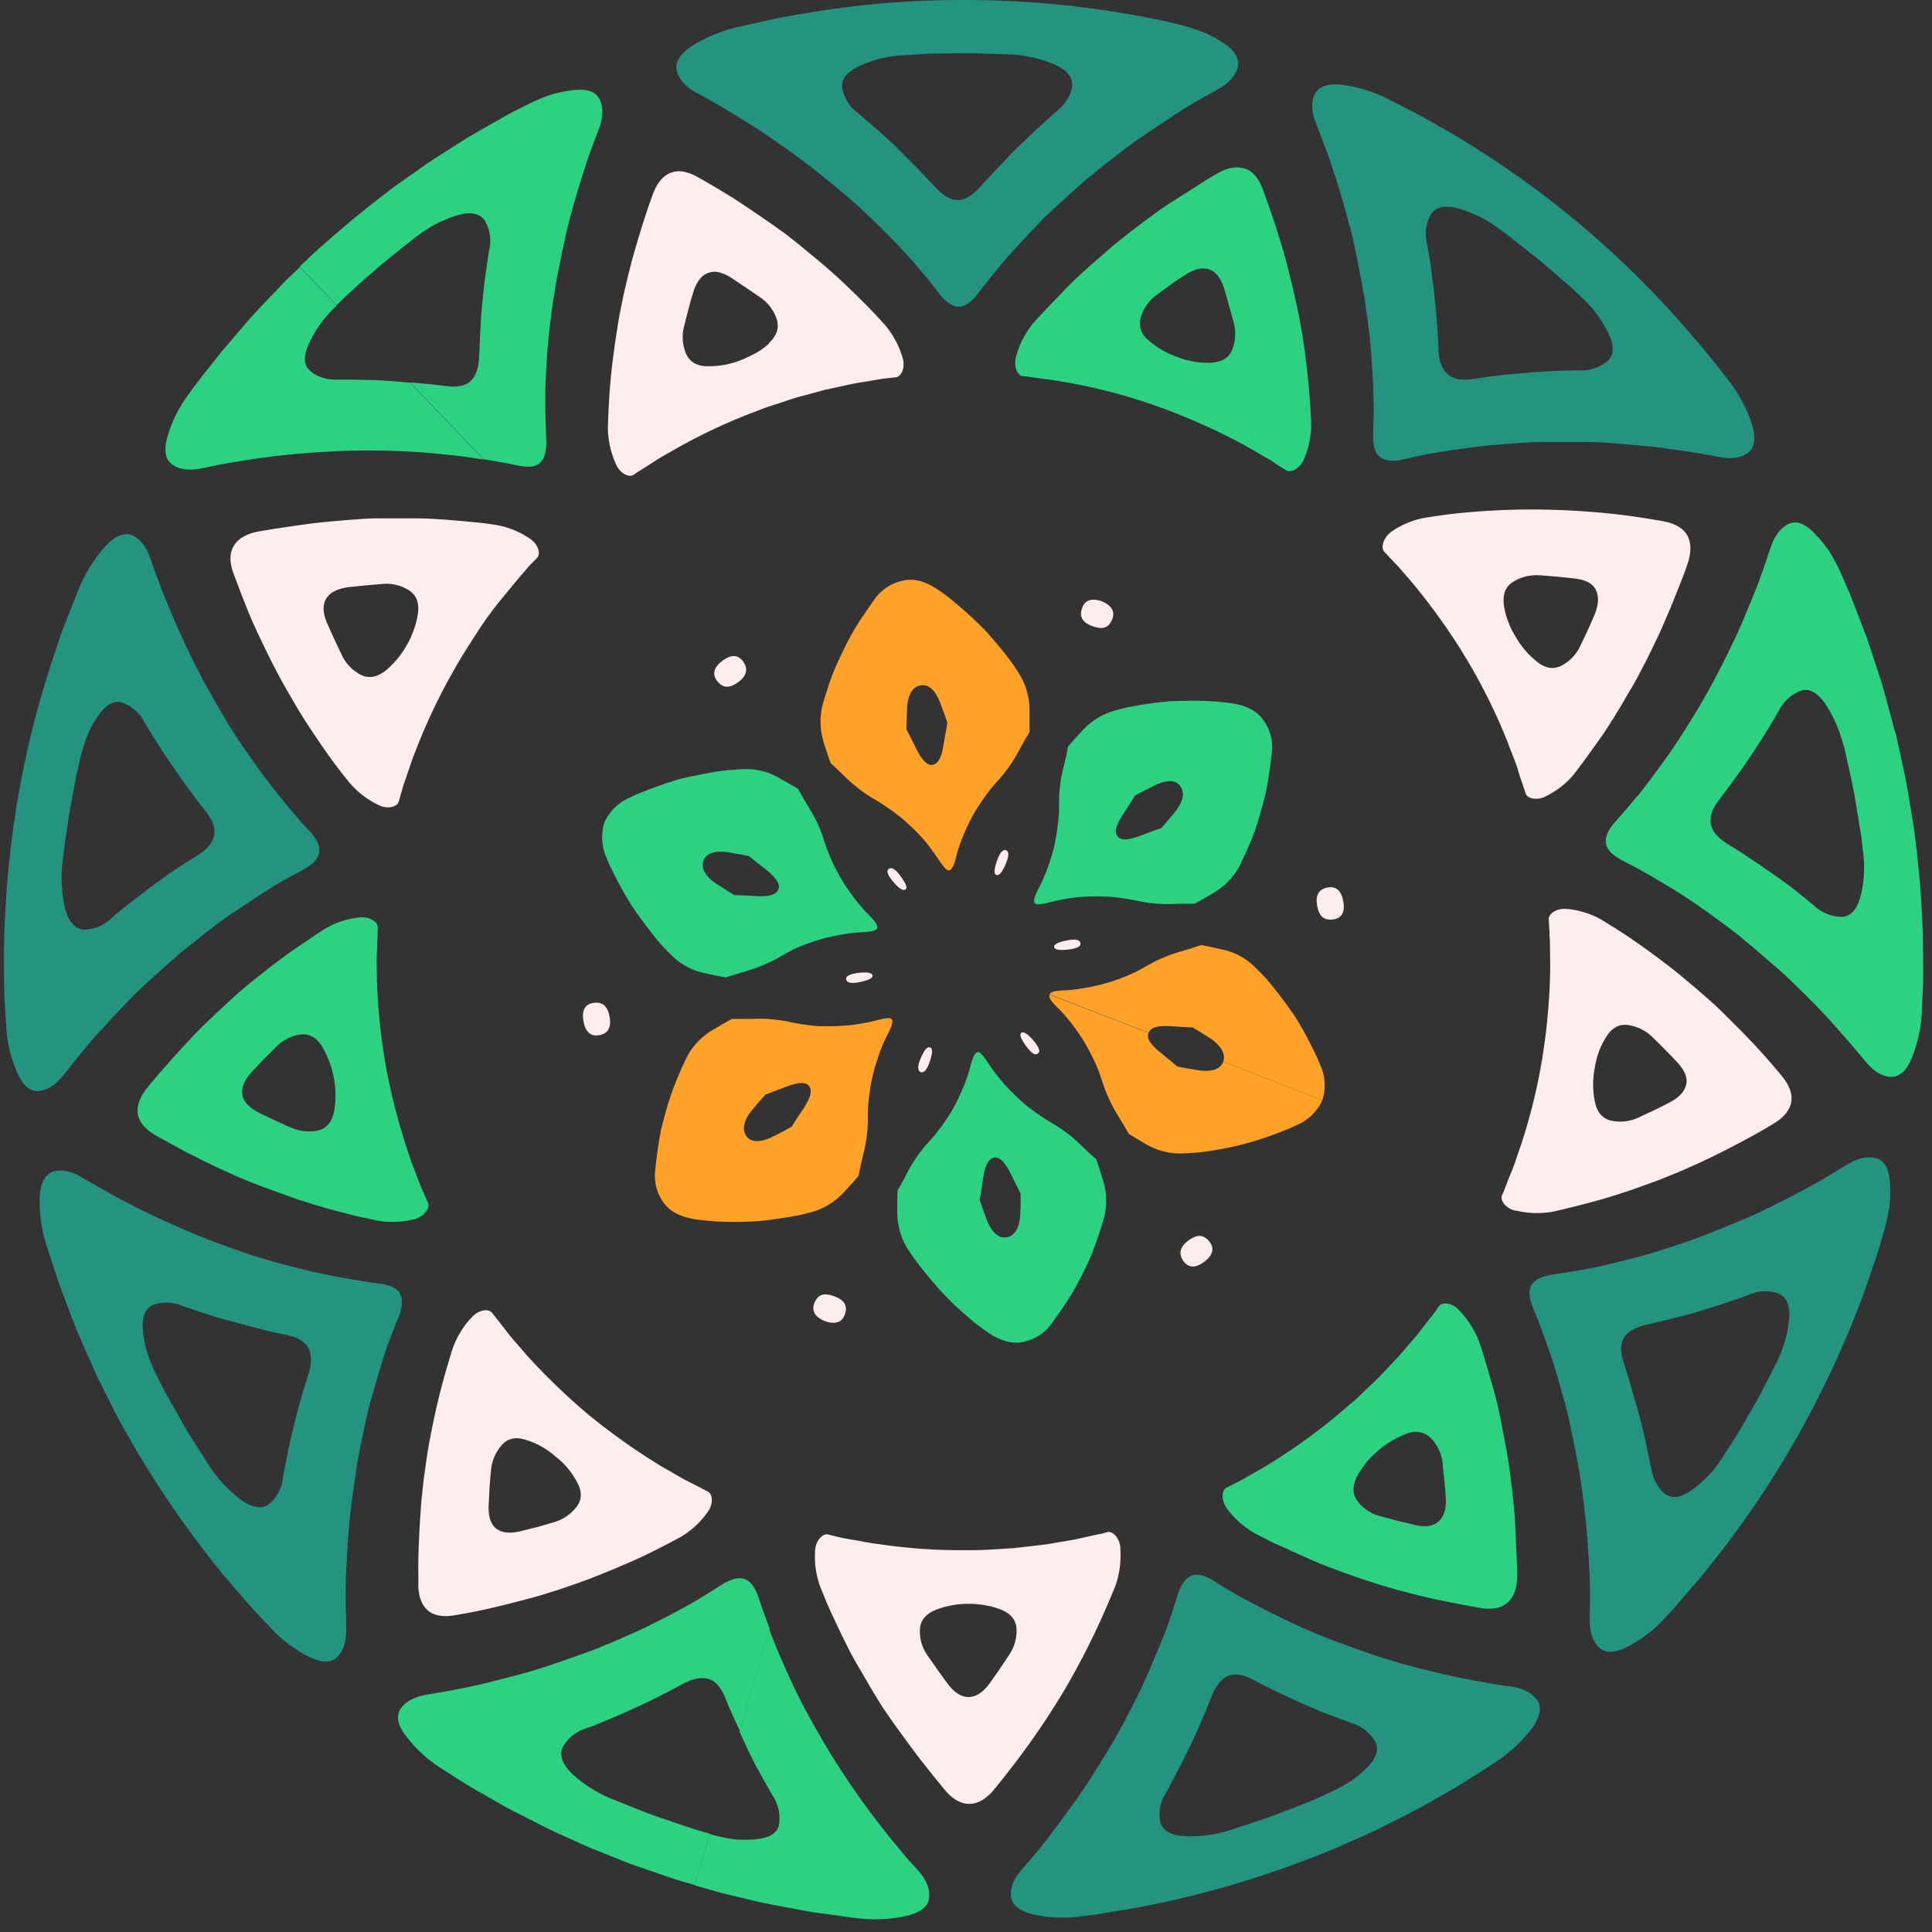
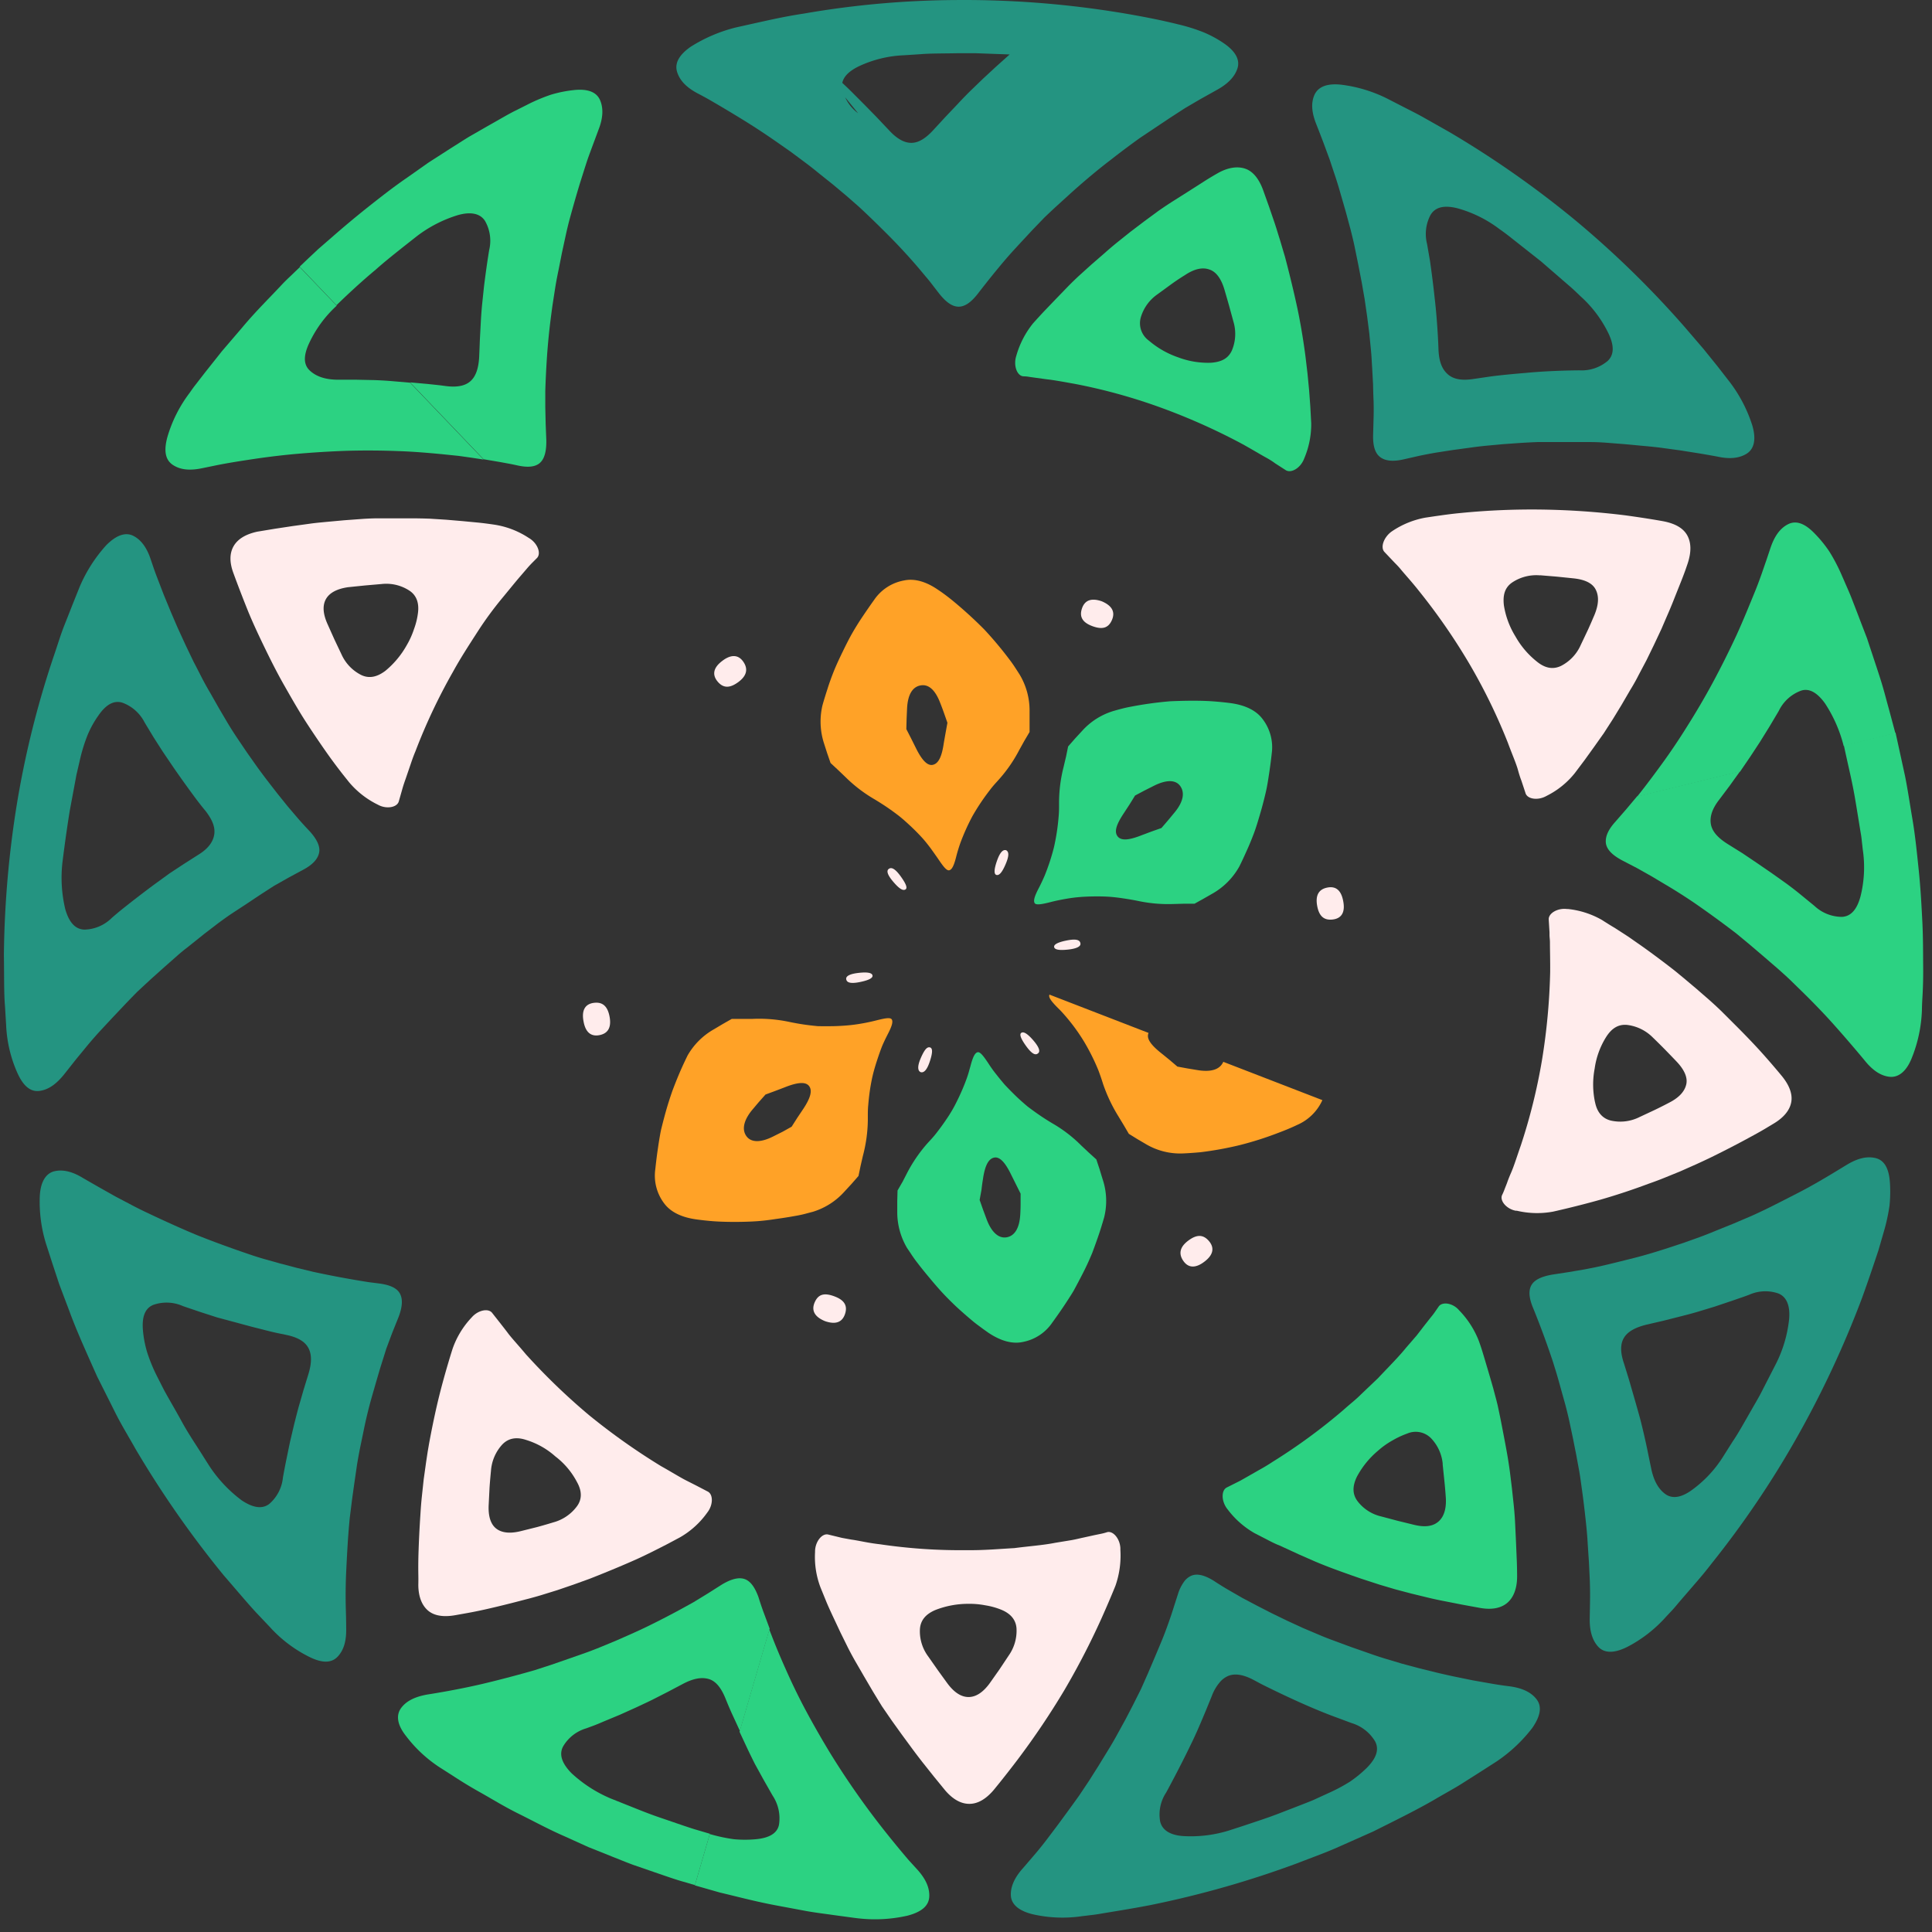
<svg xmlns="http://www.w3.org/2000/svg" width="138" height="138" fill="none">
  <rect width="100%" height="100%" fill="#333333" stroke="none" />
-   <path d="m87.375 75.838 7.081 2.743a3.512 3.512 0 0 0-.16-2.526l-.176-.424a21.981 21.981 0 0 0-.449-.927c-.332-.666-.684-1.286-.684-1.286l-.227-.384a9.455 9.455 0 0 0-.532-.816c-.405-.587-.827-1.127-.827-1.127s-.41-.547-.841-1.047c-.433-.5-.925-.966-.925-.966a4.598 4.598 0 0 0-2.38-1.264l-.731-.163-.728-.147-.699.23-.698.214c-.828.228-1.625.557-2.374.98 0 0-.475.28-.947.513-.472.233-.997.427-.997.427s-.506.196-.998.333a7.61 7.61 0 0 1-.698.187l-.332.07s-.516.11-.998.18c-.249.036-.488.063-.665.08l-.332.02c-.685.03-1.037.1-1.08.293l7.078 2.737c.123-.394.664-.527 1.662-.463l.734.05.742.036.628.377.625.393c.791.543 1.114 1.127.928 1.677Z" fill="#FFA227" />
  <path d="M88.522 61.894s.219-.43.525-1.12c.153-.333.332-.76.505-1.217.173-.456.313-.936.462-1.443.15-.507.283-1.027.4-1.527.115-.5.179-.957.242-1.367.123-.813.18-1.383.18-1.383a3.306 3.306 0 0 0-.649-2.473c-.472-.64-1.28-1-2.26-1.137 0 0-.556-.08-1.374-.137-.817-.056-1.928-.046-2.958 0-.943.078-1.881.207-2.81.387-.362.063-.664.147-.884.203l-.332.094a4.912 4.912 0 0 0-2.278 1.436l-.505.547-.492.563-.146.717c-.087.36-.17.72-.17.72a10.43 10.43 0 0 0-.332 2.554v.28c0 .18 0 .426-.03.746-.06.734-.17 1.462-.333 2.18a15.42 15.42 0 0 1-.665 2.03c-.23.534-.412.874-.412.874-.316.603-.399.91-.306 1.08.093.17.509.093 1.134-.064 0 0 .352-.096.917-.2.283-.053.629-.11.998-.146.369-.037.735-.053 1.13-.06.396-.007.811 0 1.184.026.372.027.715.074 1.02.12.605.09 1.028.18 1.028.18a10.37 10.37 0 0 0 2.533.214l.738-.02h.741l.642-.357.642-.367a5.046 5.046 0 0 0 1.915-1.933Zm-6.955-2.243c-.911.363-1.483.423-1.74.086-.255-.336-.089-.85.456-1.666l.403-.617c.196-.313.389-.63.389-.63l.665-.353.664-.334c.875-.443 1.553-.463 1.892 0 .34.464.24 1.11-.372 1.864l-.476.576-.488.567-.689.243-.704.264Z" fill="#2CD282" />
  <path d="m72.823 48.17-.186-.29c-.12-.183-.29-.456-.515-.747a26.278 26.278 0 0 0-1.822-2.176 30.389 30.389 0 0 0-2.188-2c-.648-.534-1.107-.827-1.107-.827-.81-.563-1.662-.837-2.437-.667a3.283 3.283 0 0 0-2.137 1.397s-.333.46-.795 1.147c-.226.333-.482.736-.735 1.173-.252.437-.495.927-.724 1.4-.23.474-.446.934-.626 1.384-.179.45-.332.88-.442 1.236-.236.72-.362 1.184-.362 1.184-.212.9-.173 1.84.113 2.72l.226.703.24.693.545.507.532.51a10.28 10.28 0 0 0 2.02 1.55s.373.217.882.557c.256.173.542.377.834.6.293.223.609.51.895.777.286.266.562.546.801.806.24.26.459.547.632.774.332.46.545.77.545.77.362.536.608.863.798.81.19-.054.332-.334.498-1 0 0 .09-.374.28-.924.246-.668.538-1.319.874-1.946.365-.64.774-1.252 1.224-1.834.192-.257.355-.437.475-.57l.19-.21a10.253 10.253 0 0 0 1.459-2.117l.359-.646.372-.63V50.79a4.99 4.99 0 0 0-.718-2.62Zm-5.412 4.924c-.14.97-.383 1.446-.778 1.536-.396.09-.798-.35-1.23-1.236l-.333-.667-.332-.647.02-.746.033-.747c.053-.97.382-1.527.97-1.63.59-.103 1.058.357 1.404 1.27 0 0 .133.333.262.7l.246.7-.133.73-.13.737Z" fill="#FFA227" />
-   <path d="M53.118 54.94s-.665.03-1.33.097c-.664.067-1.33.207-1.33.207s-.664.117-1.37.277c-.352.076-.694.166-.943.246l-.422.134s-.665.223-1.367.49c-.332.133-.698.273-.954.383l-.419.197a3.492 3.492 0 0 0-1.808 1.763c-.263.84-.21 1.747.15 2.55l.179.423c.116.254.282.59.452.917.332.667.688 1.273.688 1.273l.226.38c.13.227.333.527.529.82.409.587.828 1.127.828 1.127s.408.554.84 1.06c.433.507.925.977.925.977a4.766 4.766 0 0 0 2.38 1.26l.732.157.728.136.698-.22.701-.206c.825-.236 1.62-.565 2.37-.98 0 0 .476-.284.948-.524.472-.24.998-.433.998-.433s.505-.193.997-.333c.24-.077.499-.144.698-.187l.333-.07s.511-.11.997-.177c.25-.033.489-.06.665-.073l.332-.02c.688-.037 1.037-.11 1.087-.3.05-.19-.12-.46-.608-.947l-.226-.233c-.127-.137-.286-.333-.446-.513a10.089 10.089 0 0 1-.624-.814l-.193-.27a7.422 7.422 0 0 1-.393-.607c-.266-.443-.512-.93-.512-.93s-.246-.48-.455-1c-.21-.52-.36-1.023-.36-1.023a10.348 10.348 0 0 0-1.1-2.333l-.372-.63-.366-.644-.638-.38-.665-.37a4.611 4.611 0 0 0-2.58-.657Zm1.56 7.144c.764.61 1.083 1.083.914 1.457-.17.373-.665.526-1.663.46l-.74-.04-.742-.027-.625-.39-.622-.4c-.821-.533-1.14-1.12-.954-1.667.186-.546.857-.746 1.825-.593l.725.13.718.143.575.47.589.457Z" fill="#2CD282" />
  <path d="M49.1 75.418s-.287.58-.553 1.2c-.265.62-.511 1.277-.511 1.277s-.227.636-.423 1.313c-.196.677-.365 1.373-.365 1.373s-.047.18-.093.444c-.047.263-.107.62-.16 1-.11.723-.186 1.48-.186 1.48a3.283 3.283 0 0 0 .631 2.45c.476.643 1.284 1 2.261 1.14 0 0 .735.107 1.47.15.734.043 1.466.033 1.466.033s.718 0 1.406-.047c.688-.046 1.393-.163 1.393-.163s.688-.09 1.33-.21c.332-.053.665-.13.897-.197l.403-.106a4.986 4.986 0 0 0 2.26-1.45l.502-.544.492-.563s.077-.36.15-.72l.166-.72c.221-.83.34-1.684.352-2.543v-.334c0-.196 0-.473.03-.756.044-.557.123-1.08.123-1.08s.077-.527.197-1.034c.12-.507.295-1.027.295-1.027s.157-.493.333-.953c.086-.227.206-.473.286-.643l.143-.284c.316-.603.402-.913.306-1.083-.097-.17-.502-.087-1.127.07 0 0-.476.123-.981.21a11.636 11.636 0 0 1-1.04.14s-.503.047-1.034.057c-.532.01-1.088 0-1.088 0s-.515-.044-1.053-.124c-.54-.08-1.094-.2-1.094-.2a10.378 10.378 0 0 0-2.53-.196H52.27l-.638.363-.639.38a4.994 4.994 0 0 0-1.895 1.897Zm6.954 2.247c.915-.364 1.493-.414 1.74-.087.245.327.099.86-.443 1.667l-.409.61-.396.623-.645.36-.665.333c-.874.444-1.565.454-1.908 0-.342-.453-.236-1.106.376-1.863l.478-.567.496-.56.685-.253.691-.263Z" fill="#FFA227" />
  <path d="m64.794 89.148.227.334c.164.258.342.509.531.75.403.53.852 1.056.852 1.056s.438.54.92 1.06c.483.52.998 1 .998 1s.525.487 1.094.96c.286.247.575.444.797.614l.376.267c.835.563 1.686.836 2.467.666a3.277 3.277 0 0 0 2.111-1.39s.449-.613.854-1.223c.203-.304.396-.607.539-.834.143-.226.226-.393.226-.393s.35-.643.665-1.273c.316-.63.569-1.257.569-1.257s.252-.667.462-1.287c.21-.62.389-1.256.389-1.256a4.849 4.849 0 0 0-.114-2.717s-.11-.357-.216-.71l-.232-.7-.552-.5-.539-.507a9.78 9.78 0 0 0-2.021-1.553s-.489-.287-.934-.594c-.446-.306-.858-.62-.858-.62s-.429-.356-.811-.723c-.382-.367-.731-.737-.731-.737s-.084-.083-.213-.24c-.13-.156-.296-.353-.452-.556-.333-.404-.589-.814-.589-.814-.359-.54-.602-.863-.788-.81-.186.053-.332.334-.505 1 0 0-.037.124-.087.307-.05.183-.13.443-.216.667-.166.46-.382.933-.382.933s-.21.477-.466.957-.548.9-.548.9-.293.44-.635.883c-.15.201-.311.395-.482.58l-.23.25a10.52 10.52 0 0 0-1.462 2.117l-.333.647-.365.633-.02.75v.74c-.011.923.233 1.83.704 2.623Zm5.416-4.92c.14-.97.393-1.45.791-1.54.4-.09.798.333 1.234 1.237l.332.666.333.667v.747c0 .373-.024.743-.024.743-.056.974-.398 1.53-.97 1.63-.572.1-1.078-.353-1.427-1.27l-.259-.697-.246-.7.133-.73c.043-.4.103-.753.103-.753Z" fill="#2CD282" />
  <path d="M84.502 82.388s.489-.017 1.253-.087a24.479 24.479 0 0 0 2.78-.503c.956-.24 1.896-.54 2.816-.897.787-.293 1.283-.54 1.283-.54a3.505 3.505 0 0 0 1.822-1.78l-7.078-2.737c-.24.547-.861.75-1.825.594l-.729-.12-.724-.133-.569-.484-.575-.466c-.765-.607-1.09-1.07-.914-1.454l-7.078-2.737c-.097.177.116.467.602.954l.19.19a13.605 13.605 0 0 1 1.695 2.243c.38.641.714 1.31.997 2 .213.56.332.964.332.964.277.817.646 1.6 1.1 2.333l.38.627.372.633.632.39.642.377a4.803 4.803 0 0 0 2.596.633Z" fill="#FFA227" />
  <path d="M95.949 64.397c-.137-.793-.52-1.12-1.137-1-.619.12-.858.554-.732 1.284.127.73.462 1.067 1.094 1 .632-.067.921-.493.775-1.284ZM78.707 42.953c-.751-.263-1.226-.086-1.426.514-.2.6.05 1 .745 1.257.695.256 1.137.153 1.393-.427s.02-1.03-.712-1.344ZM51.57 47.224c-.639.486-.709 1-.293 1.48.415.48.887.443 1.48 0 .59-.444.69-.93.332-1.444-.36-.513-.888-.53-1.52-.036ZM41.678 72.938c.137.786.522 1.12 1.14 1 .62-.12.855-.56.729-1.287-.127-.727-.462-1.09-1.094-1.023-.632.066-.924.496-.775 1.31ZM58.906 94.359c.772.276 1.254.096 1.453-.504.2-.6-.056-1-.771-1.263-.715-.264-1.137-.154-1.393.426s-.017 1.034.711 1.34ZM86.048 90.105c.635-.487.708-1 .29-1.477-.42-.477-.888-.447-1.477 0-.588.447-.691.93-.332 1.444.359.513.887.526 1.519.033ZM77.168 67.358c-.05-.247-.372-.304-.997-.177s-.914.287-.874.47c.04.183.352.243.98.177.629-.067.961-.227.891-.47ZM71.865 60.73c-.242-.07-.458.19-.664.79-.206.6-.21.93-.024.977.187.047.386-.156.639-.736.252-.58.276-.917.05-1.03ZM63.491 62.06c-.21.14-.076.474.333.947.409.474.665.63.844.53.18-.1.037-.426-.332-.94-.37-.513-.645-.683-.845-.536ZM60.45 69.968c.05.243.372.303.997.173s.914-.287.874-.47c-.04-.183-.352-.25-.98-.18-.629.07-.955.227-.892.477ZM65.758 76.581c.25.073.47-.187.665-.787.196-.6.206-.93 0-.98-.206-.05-.386.157-.642.737-.255.58-.249.924-.023 1.03ZM74.133 75.248c.206-.137.077-.47-.332-.944-.41-.473-.682-.633-.845-.533-.163.1-.037.427.333.94.369.513.644.7.844.537ZM79.077 109.442a3.817 3.817 0 0 1-.446.117l-.452.093-.771.17c-.246.05-.542.13-.888.19l-1.157.19c-.844.17-1.842.237-2.906.377-1.07.06-2.207.163-3.347.147a39.372 39.372 0 0 1-6.25-.42c-.855-.094-1.547-.27-2.042-.334l-.568-.103c-.133-.023-.203-.043-.203-.043l-.891-.217c-.432-.103-.918.493-.938 1.173v.077c-.05.865.084 1.731.393 2.54l.442 1.083c.23.537.479 1.057.479 1.057l.502 1.07.532 1.077s.275.547.571 1.053l.602 1.04.619 1.054.442.726.206.334.688 1 .718 1 .735 1c.372.506.761 1 .761 1l.795 1 .817 1c.576.667 1.157.96 1.74.953.58-.006 1.153-.333 1.701-.97 0 0 .732-.88 1.732-2.197a55.757 55.757 0 0 0 3.325-4.94 53.788 53.788 0 0 0 2.66-5.14c.635-1.42.997-2.333.997-2.333a6.533 6.533 0 0 0 .352-2.567v-.117c-.033-.686-.531-1.26-.95-1.14Zm-7.025 8.807-.665 1-.705 1c-.472.64-.97.96-1.48.967-.508.007-1.013-.287-1.512-.95 0 0-.356-.487-.708-.977l-.682-.973a3.006 3.006 0 0 1-.591-1.95c.04-.62.402-1.067 1.1-1.364a6.436 6.436 0 0 1 2.327-.443c.418-.008.836.028 1.247.107.377.059.746.16 1.1.3.685.27 1.074.713 1.124 1.333a3.068 3.068 0 0 1-.555 1.95Z" fill="#FFECEC" />
  <path d="m102.767 93.318-.259.374a4.398 4.398 0 0 1-.273.36l-.489.62-.552.716-.768.887c-.538.667-1.253 1.373-1.994 2.164l-1.197 1.14c-.396.403-.851.746-1.277 1.133a41.151 41.151 0 0 1-5.06 3.707c-.355.236-.694.433-.997.6l-.781.446-.505.287-.183.093-.805.404c-.402.203-.392.973.023 1.517l.044.056a6.353 6.353 0 0 0 1.924 1.694l1.041.536c.266.137.528.264.725.334l.332.153 1.07.493 1.094.48s.42.184 1.048.424c.628.24 1.466.543 2.327.836l1.29.42 1.127.334 1.12.296 1.22.297c.619.15 1.23.263 1.23.263l1.24.244 1.261.23c.851.146 1.495 0 1.928-.374.432-.373.688-1 .694-1.856 0 0 .001-.647-.029-1.29l-.054-1.274-.059-1.253c-.027-.617-.094-1.25-.094-1.25l-.133-1.237c-.073-.607-.149-1.213-.149-1.213s-.08-.604-.186-1.21c-.107-.607-.223-1.207-.223-1.207s-.113-.593-.229-1.187c-.117-.593-.243-1.163-.243-1.163l-.09-.363c-.06-.22-.136-.51-.213-.8-.162-.574-.332-1.147-.332-1.147l-.332-1.12c-.084-.277-.167-.553-.24-.767l-.116-.333a6.503 6.503 0 0 0-1.377-2.174l-.04-.04c-.425-.516-1.19-.65-1.459-.28Zm.279 11.261s.06.593.123 1.19.103 1.203.103 1.203c.05.797-.133 1.367-.525 1.71-.392.344-.964.427-1.759.23l-1.166-.286-1.144-.304a2.971 2.971 0 0 1-1.722-1.11c-.37-.506-.356-1.076-.027-1.747a6.284 6.284 0 0 1 1.51-1.85c.315-.28.661-.525 1.03-.73.331-.194.68-.356 1.041-.486a1.533 1.533 0 0 1 1.708.333c.482.503.776 1.156.835 1.85l-.007-.003Z" fill="#2CD282" />
  <path d="M110.935 86.545s1.663-.367 3.405-.86a46.152 46.152 0 0 0 3.401-1.127s.585-.2 1.14-.427l1.131-.46 1.126-.5c.569-.256 1.131-.53 1.131-.53s1.107-.54 2.227-1.14c.556-.3 1.127-.606 1.536-.85l.672-.403c.725-.437 1.14-.957 1.243-1.527.103-.57-.136-1.203-.665-1.853 0 0-.821-1-1.662-1.917s-1.755-1.817-1.755-1.817l-.871-.87c-.439-.43-.908-.843-.908-.843l-.928-.807-.927-.78-.239-.196a15.72 15.72 0 0 0-.639-.514c-.538-.416-1.26-.96-1.978-1.473l-1.054-.737-.954-.617c-.558-.333-.927-.576-.927-.576a6.188 6.188 0 0 0-2.427-.79h-.08c-.665-.087-1.33.297-1.31.743l.056.917v.207c0 .133.034.333.031.58 0 .5.023 1.216.016 2.073a45.09 45.09 0 0 1-.582 6.257 41.178 41.178 0 0 1-1.512 6.103c-.286.814-.496 1.497-.699 1.957-.202.46-.289.733-.289.733l-.169.43a4.078 4.078 0 0 1-.18.424c-.189.406.306 1 .974 1.126h.077c.849.2 1.731.222 2.589.064Zm2.993-7.824a6.048 6.048 0 0 1-.024-2.39c.11-.798.386-1.563.812-2.247.395-.626.867-.933 1.499-.876.699.082 1.349.4 1.845.9 0 0 .426.41.844.836.419.427.835.864.835.864.552.576.818 1.136.711 1.633-.106.497-.495.947-1.203 1.31 0 0-.525.28-1.071.54l-1.09.51a3.056 3.056 0 0 1-2.025.24c-.608-.15-.99-.603-1.13-1.32h-.003Z" fill="#FFECEC" />
  <path d="M53.993 131.373a8.57 8.57 0 0 1-1.57 0 11.96 11.96 0 0 1-1.725-.37l-1.067 3.667 1.795.513c1.094.254 2.537.644 4.01.917l2.157.403c.692.124 1.33.197 1.898.28l1.33.18c.333.047.509.064.509.064 1.17.132 2.355.066 3.504-.197 1.03-.273 1.52-.723 1.543-1.373.023-.651-.273-1.274-.868-1.931l-.609-.666a74.596 74.596 0 0 1-1.535-1.86 57.33 57.33 0 0 1-4.076-5.794 64.633 64.633 0 0 1-1.816-3.187 44.34 44.34 0 0 1-1.37-2.836 49.814 49.814 0 0 1-.854-2.02l-.299-.767-2.128 7.3.54 1.154c.272.58.564 1.156.564 1.156l.619 1.124.641 1.126a2.93 2.93 0 0 1 .456 2.08c-.117.597-.672.947-1.65 1.037Z" fill="#2CD282" />
  <path d="m88.758 114.149-1.028-.593c-.502-.29-.997-.62-.997-.62-.665-.42-1.197-.557-1.616-.394-.23.097-.428.261-.565.47a3.01 3.01 0 0 0-.422.884s-.183.563-.362 1.13c-.18.566-.39 1.136-.39 1.136s-.202.574-.432 1.117l-.465 1.11-.479 1.124-.502 1.133-.545 1.087c-.283.55-.569 1.096-.569 1.096l-.605 1.1c-.306.564-.635 1.09-.635 1.09s-.332.54-.664 1.084l-.685 1.083-.722 1.08c-.375.524-.754 1.044-.754 1.044l-.772 1.053-.798 1.057s-.405.533-.827 1.026l-.858 1c-.602.667-.895 1.334-.861 1.954.033.62.552 1.086 1.559 1.333 1.15.263 2.337.31 3.504.14l.356-.043c.23-.03.572-.06.997-.137.858-.147 2.095-.333 3.557-.617a70.518 70.518 0 0 0 10.52-3c.927-.363 1.868-.696 2.769-1.09l2.636-1.173c1.662-.833 3.245-1.607 4.535-2.373.648-.377 1.253-.704 1.768-1.03l1.33-.844 1.157-.743a10.812 10.812 0 0 0 2.56-2.404c.592-.86.698-1.536.296-2.05-.402-.513-1.031-.793-1.902-.916 0 0-.665-.077-1.33-.197l-1.31-.23-1.286-.263c-.638-.134-1.267-.284-1.267-.284l-1.27-.313-1.243-.333-1.217-.364c-.605-.183-1.21-.403-1.21-.403l-1.183-.413-1.164-.43-.36-.134c-.215-.08-.501-.193-.79-.317l-1.14-.483-1.114-.513-1.088-.527-1.08-.553-1.037-.547Zm9.465 10.237c.292.557.113 1.17-.579 1.873-.374.37-.782.705-1.217 1.001a12.22 12.22 0 0 1-1.569.833l-1.067.49c-.665.273-1.533.6-2.407.94-.874.34-1.772.623-2.44.85l-1.117.363a9.17 9.17 0 0 1-3.278.414c-.998-.06-1.543-.447-1.682-1.05a2.842 2.842 0 0 1 .432-2.064s.947-1.733 1.765-3.437c.416-.84.785-1.743 1.057-2.386l.442-1.084c.123-.333.301-.644.526-.92.173-.225.402-.401.665-.51.485-.186 1.087-.08 1.821.314l.287.153c.182.1.442.233.754.383.625.31 1.476.714 2.35 1.104.875.39 1.766.756 2.438 1l1.136.423c.705.21 1.305.678 1.683 1.31ZM110.883 91.042c-.758.133-1.274.363-1.497.756-.222.394-.173.94.137 1.667a61.698 61.698 0 0 1 1.393 3.78l.223.717s.176.583.332 1.163l.332 1.19s.04.15.097.374c.056.223.129.526.196.826.126.604.256 1.21.256 1.21s.09.46.229 1.15c.063.354.14.764.22 1.2.08.437.133.907.203 1.374.129.94.239 1.903.312 2.637.073.733.093 1.203.093 1.203l.087 1.303c.033.667.063 1.334.063 1.334s.026.666.016 1.333c-.01.667-.023 1.333-.023 1.333-.017.89.183 1.577.612 2.037.429.46 1.12.477 2.051.017a9.6 9.6 0 0 0 2.773-2.147l.246-.263c.163-.167.395-.42.665-.754l1.027-1.19c.399-.46.848-.98 1.3-1.573a67.68 67.68 0 0 0 6.14-9.077 71.085 71.085 0 0 0 4.638-9.934c.509-1.406.901-2.593 1.177-3.423l.385-1.333c.177-.605.311-1.22.4-1.844a9.767 9.767 0 0 0 .026-1.667c-.076-1.033-.425-1.593-1.06-1.73-.635-.136-1.304.047-2.065.517l-1.067.647c-.639.383-1.483.88-2.367 1.333-.885.454-1.742.894-2.387 1.207-.333.156-.595.283-.791.37l-.303.133-1.184.504-1.173.473s-.575.243-1.167.46l-1.184.423-1.103.364c-.665.216-1.526.486-2.424.713-.898.227-1.765.443-2.417.59-.332.073-.602.127-.795.163l-.305.06-1.181.2-1.136.174Zm14.046 1.446a2.832 2.832 0 0 1 2.101-.096c.572.233.851.853.764 1.833a9.194 9.194 0 0 1-.937 3.184l-.539 1.05-.551 1.076c-.207.39-.449.794-.682 1.207-.472.817-.924 1.643-1.33 2.233l-.632 1a8.55 8.55 0 0 1-2.25 2.437c-.785.58-1.446.667-1.948.287-.502-.38-.828-1-.998-1.884 0 0-.133-.636-.262-1.27-.13-.633-.276-1.246-.276-1.246l-.093-.387c-.057-.23-.13-.54-.22-.853-.173-.614-.349-1.23-.349-1.23s-.176-.604-.349-1.21l-.366-1.187c-.276-.794-.289-1.404-.026-1.857.262-.453.804-.753 1.605-.953l1.207-.28 1.217-.307.386-.1c.236-.057.541-.143.841-.23l1.22-.37 1.25-.42.848-.293.369-.134Z" fill="#249481" />
  <path d="M114.709 60.247c.073.447.463.837 1.161 1.21l1.06.55 1.031.58.961.574c.568.333 1.369.833 2.104 1.333a75.414 75.414 0 0 1 2.992 2.18l.954.79.958.817.967.833c.246.214.482.43.665.594l.289.27.861.84a54.133 54.133 0 0 1 1.875 1.926c1.31 1.437 2.6 3 2.6 3 .555.694 1.13 1.09 1.755 1.167.625.077 1.197-.333 1.59-1.283.452-1.101.705-2.274.748-3.464 0 0 0-.31.033-.86s.066-1.333.056-2.263c-.009-.93 0-2.034-.059-3.207-.06-1.173-.127-2.42-.256-3.667-.13-1.246-.253-2.486-.449-3.64-.196-1.153-.353-2.233-.542-3.147l-.665-3.043-3.694.907s.1.463.253 1.153.369 1.607.529 2.537c.159.93.306 1.863.422 2.563.063.334.083.644.11.847l.036.333a8.567 8.567 0 0 1-.156 3.334c-.253.953-.688 1.446-1.33 1.48a2.889 2.889 0 0 1-1.965-.784l-.997-.816c-.492-.404-1.017-.787-1.017-.787l-1.051-.747-1.044-.716-1.03-.694-1.068-.666c-.714-.45-1.11-.91-1.193-1.43-.083-.52.093-1.084.605-1.74l.751-1c.369-.517.742-1.03.742-1.03l-7.371 1.806-.778.927-.784.9c-.529.59-.718 1.083-.659 1.533Z" fill="#2CD282" />
  <path d="m28.484 57.247.252-.883s.073-.277.243-.747l.293-.856c.113-.33.236-.707.405-1.104a41.225 41.225 0 0 1 2.693-5.697c.549-1 1.184-1.966 1.765-2.87a24.966 24.966 0 0 1 1.739-2.37c.549-.663.997-1.223 1.33-1.603l.512-.597s.153-.173.312-.333l.333-.334c.309-.333.033-1.04-.542-1.4l-.067-.04a6.11 6.11 0 0 0-2.397-.93s-.578-.09-1.153-.15l-1.154-.11-1.177-.1-1.2-.076s-.592-.02-1.187-.024h-2.427c-.621 0-1.223.047-1.223.047l-1.224.09-1.236.113-.39.037c-.235.023-.548.053-.85.097l-1.234.17-1.256.19-1.27.21c-.835.183-1.397.53-1.686 1.033-.29.503-.31 1.157 0 1.967 0 0 .386 1.073.998 2.597.305.756.724 1.666 1.16 2.566.435.9.917 1.87 1.453 2.81.535.94 1.047 1.837 1.585 2.667a69.29 69.29 0 0 0 1.496 2.21c.443.627.838 1.14 1.114 1.494l.439.55c.555.66 1.24 1.2 2.011 1.583l.084.043c.585.31 1.333.177 1.456-.25Zm-4.09-10.503-.511-1.077-.496-1.107c-.332-.747-.352-1.333-.103-1.773.25-.44.778-.727 1.572-.843l1.204-.124 1.187-.103a3.016 3.016 0 0 1 1.978.46c.522.333.731.89.625 1.64-.05.379-.143.751-.276 1.11-.13.4-.303.784-.515 1.147a6.432 6.432 0 0 1-1.53 1.84c-.595.45-1.16.57-1.722.303a3.046 3.046 0 0 1-1.413-1.473Z" fill="#FFECEC" />
-   <path d="m30.571 85.915-.365-.824s-.127-.26-.296-.733c-.17-.473-.459-1.127-.721-1.947a45.295 45.295 0 0 1-1.603-6.116 44.739 44.739 0 0 1-.665-6.264c0-.857-.033-1.573 0-2.073s.033-.787.033-.787l.03-.9c.023-.45-.622-.823-1.31-.734h-.07c-.859.1-1.687.382-2.43.827l-.967.637-.971.667-.31.21c-.185.126-.428.296-.664.473l-.948.71-.88.697c-.532.423-1.237 1-1.902 1.613-.665.613-1.347 1.243-1.852 1.733-.505.49-.821.824-.821.824s-.422.457-.848.91l-.844.94-.851.957c-.406.486-.808.976-.808.976-.532.667-.748 1.294-.665 1.86.083.567.545 1.1 1.277 1.527l1.113.623 1.11.594 1.134.57 1.127.546 1.117.507c.552.25 1.127.477 1.127.477l1.154.443 1.14.413 1.127.404 1.15.363 1.148.334 1.14.3s.555.153 1.137.276l1.144.247a6.32 6.32 0 0 0 2.55-.1h.053c.658-.18 1.163-.78.98-1.18Zm-9.87-5.4-1.074-.494-1.08-.516c-.715-.357-1.16-.79-1.234-1.31-.073-.52.143-1.057.688-1.644l.812-.87.857-.846a3.009 3.009 0 0 1 1.819-.944c.621-.067 1.127.23 1.51.853a6.799 6.799 0 0 1 .86 4.667c-.166.73-.502 1.164-1.117 1.334a3.087 3.087 0 0 1-2.041-.247v.017Z" fill="#2CD282" />
  <path d="M32.327 96.342s-.529 1.647-.961 3.39c-.432 1.743-.741 3.517-.741 3.517l-.064.373c-.036.223-.08.523-.126.823-.083.607-.17 1.214-.17 1.214l-.132 1.233c-.067.627-.1 1.237-.1 1.237s-.087 1.237-.13 2.51a32.85 32.85 0 0 0-.023 1.753c.01.47 0 .797 0 .797 0 .85.253 1.473.691 1.85.44.377 1.11.48 1.942.333l.785-.14a32.499 32.499 0 0 0 1.708-.353c1.244-.287 2.437-.607 2.437-.607l.373-.096c.222-.06.515-.14.817-.23l1.184-.367 1.16-.397 1.134-.41s1.719-.666 3.324-1.383c.805-.363 1.606-.777 2.185-1.073l.957-.51a6.093 6.093 0 0 0 1.912-1.724l.046-.063c.416-.543.413-1.3 0-1.49l-.814-.424-.702-.356c-.448-.227-1.054-.607-1.805-1.027a46.667 46.667 0 0 1-5.14-3.64 45.689 45.689 0 0 1-4.528-4.367c-.552-.666-1.044-1.177-1.33-1.58l-.482-.62-.568-.72c-.256-.367-.997-.227-1.453.283l-.053.057a6.222 6.222 0 0 0-1.333 2.207Zm5.26 6.513c.769.237 1.479.637 2.08 1.174a5.515 5.515 0 0 1 1.543 1.826c.359.64.376 1.224 0 1.737a3.099 3.099 0 0 1-1.692 1.15s-.582.18-1.154.334l-1.163.29c-.775.193-1.377.126-1.772-.194-.396-.32-.566-.906-.522-1.706l.06-1.197c.04-.6.102-1.204.102-1.204a3.103 3.103 0 0 1 .805-1.883c.442-.463 1.02-.56 1.712-.327Z" fill="#FFECEC" />
  <path d="M22.087 24.503a8.462 8.462 0 0 1 1.962-2.667l-2.634-2.753-.372.356c-.23.23-.582.54-.964.95-.765.824-1.835 1.87-2.79 3.02l-1.429 1.667-1.193 1.503-.832 1.074c-.19.263-.296.417-.296.417a9.716 9.716 0 0 0-1.579 3.133c-.282 1.023-.143 1.667.41 2.02.551.353 1.236.4 2.107.213l.891-.183c.562-.117 1.386-.26 2.364-.407a53.578 53.578 0 0 1 3.301-.413c1.21-.107 2.483-.19 3.733-.233a55.339 55.339 0 0 1 3.658.02c1.133.036 2.237.136 3.135.22l1.22.126.947.134.815.126-5.25-5.49-1.27-.11c-.645-.056-1.276-.076-1.276-.076l-1.28-.027h-1.3c-.868 0-1.54-.203-2.021-.64-.482-.437-.473-1.087-.057-1.98Z" fill="#2CD282" />
  <path d="m19.564 63.28.332-.186.718-.407 1.044-.563c.692-.37 1.038-.77 1.134-1.207.096-.436-.143-.956-.665-1.533 0 0-.412-.433-.804-.88l-.768-.9-.752-.934-.744-.96s-.366-.48-.722-.973l-.705-1-.691-1.023c-.35-.52-.665-1.044-.665-1.044l-.632-1.073-.625-1.1s-.332-.553-.618-1.117c-.286-.563-.582-1.13-.582-1.13l-.558-1.163-.546-1.19s-.066-.147-.162-.37l-.353-.824-.502-1.216-.475-1.237a20.45 20.45 0 0 1-.31-.86L10.78 40c-.275-.857-.688-1.433-1.246-1.72-.559-.287-1.22-.067-1.948.667a10.61 10.61 0 0 0-1.895 2.966l-.512 1.277c-.16.407-.353.9-.579 1.467-.226.566-.429 1.223-.665 1.93a67.102 67.102 0 0 0-2.7 10.667 71.807 71.807 0 0 0-.957 10.96c.024 1.5 0 2.754.077 3.627l.083 1.373a9.354 9.354 0 0 0 .804 3.424c.423.943.941 1.373 1.59 1.283.648-.09 1.206-.5 1.762-1.197l.83-1.05.838-1.02s.416-.5.875-1l.894-.96.891-.943c.446-.467.891-.917.891-.917l.944-.876.948-.85.934-.824c.23-.203.469-.403.665-.55l.306-.243.974-.78.974-.747s.482-.363.997-.71l1.02-.667.998-.666.99-.64ZM6.02 66.4c-.625-.023-1.074-.486-1.353-1.44a9.692 9.692 0 0 1-.21-3.333s.226-1.876.529-3.736l.475-2.55.266-1.147c.134-.576.31-1.141.529-1.69a7.11 7.11 0 0 1 .758-1.374c.565-.83 1.137-1.123 1.735-.936a2.902 2.902 0 0 1 1.583 1.413l.628 1.04.665 1.04.795 1.173a83.54 83.54 0 0 0 1.512 2.11c.416.56.728.927.728.927.522.667.735 1.22.635 1.754-.1.533-.462 1-1.167 1.426l-.997.637-1.014.667-1.12.813a80.917 80.917 0 0 0-2.101 1.613c-.576.457-.928.774-.928.774a2.856 2.856 0 0 1-1.945.82H6.02ZM28.474 94.062c.276-.733.302-1.273.09-1.667-.213-.393-.718-.62-1.497-.72l-.74-.093a74.711 74.711 0 0 1-1.597-.27c-1.17-.207-2.37-.47-2.37-.47l-1.174-.284-1.18-.31-1.19-.333c-.605-.177-1.18-.38-1.18-.38s-1.749-.587-3.544-1.303c-1.736-.72-3.51-1.574-3.51-1.574s-.6-.276-1.168-.58l-1.16-.61-1.154-.65-1.16-.666c-.751-.464-1.433-.634-2.044-.494-.612.14-.998.744-1.054 1.77-.047 1.176.11 2.352.465 3.474l.422 1.306.492 1.494c.213.57.456 1.213.722 1.913.508 1.407 1.237 3 1.995 4.707.422.84.857 1.703 1.296 2.583.439.88.967 1.734 1.456 2.607a72.378 72.378 0 0 0 6.28 9c.981 1.131 1.782 2.091 2.38 2.727l.948 1c.8.88 1.757 1.6 2.823 2.124.927.453 1.585.43 2.024-.06.44-.49.605-1.15.582-2.05 0 0 0-.5-.023-1.254a36.184 36.184 0 0 1 .023-2.717c.047-.993.1-1.963.153-2.666.053-.704.103-1.197.103-1.197l.16-1.28c.086-.63.176-1.26.176-1.26l.18-1.24c.1-.62.225-1.24.225-1.24l.237-1.144a32.84 32.84 0 0 1 .591-2.456c.26-.894.502-1.757.705-2.397.203-.64.333-1.06.333-1.06l.422-1.13.462-1.15Zm-8.265 11.477a2.855 2.855 0 0 1-.967 1.877c-.492.386-1.15.304-1.975-.247a9.72 9.72 0 0 1-2.284-2.41s-.256-.397-.635-1c-.38-.603-.911-1.384-1.363-2.214-.452-.83-.938-1.643-1.274-2.266l-.535-1.054a11.774 11.774 0 0 1-.665-1.633 7.78 7.78 0 0 1-.299-1.543c-.09-1 .15-1.597.728-1.84a2.855 2.855 0 0 1 2.131.086l1.217.413 1.207.39 1.243.334 1.234.333 1.21.307c.299.077.605.143.838.19l.385.08c.818.163 1.347.457 1.606.913.26.457.266 1.064.027 1.867l-.366 1.19c-.173.607-.35 1.217-.35 1.217s-.162.606-.315 1.223l-.293 1.243-.262 1.271c-.133.65-.243 1.273-.243 1.273Z" fill="#249481" />
  <path d="M53.179 112.786c-.43-.137-.954 0-1.623.4l-.997.633-1.027.627s-.386.216-.974.537c-.589.32-1.393.74-2.221 1.146-.828.407-1.662.764-2.297 1.044l-1.074.446-.366.147c-.22.087-.515.203-.804.303l-1.18.414-1.2.416-1.228.4s-1.818.53-3.746.984c-1.929.453-3.89.75-3.89.75-.888.153-1.513.453-1.892.956-.379.504-.306 1.19.333 2a9.614 9.614 0 0 0 2.61 2.377l.72.46c.456.297 1.111.717 1.93 1.174.817.456 1.741 1.033 2.785 1.55 1.044.516 2.141 1.116 3.285 1.613l1.692.767 1.662.666c.542.214 1.064.43 1.566.614l1.426.493c.885.303 1.62.563 2.148.707l.821.24 1.067-3.667-1.13-.333c-.665-.21-1.563-.527-2.457-.83-.894-.304-1.759-.667-2.42-.927l-1.094-.437a9.603 9.603 0 0 1-2.783-1.8c-.691-.706-.897-1.333-.608-1.896a2.841 2.841 0 0 1 1.662-1.307l.38-.14c.222-.08.525-.2.827-.334l1.194-.496 1.163-.524.788-.37.353-.17 1.123-.573 1.1-.58c.742-.387 1.33-.483 1.833-.333.502.15.884.636 1.196 1.413 0 0 .233.59.492 1.15l.526 1.14 2.127-7.3s-.206-.56-.415-1.12c-.21-.56-.383-1.13-.383-1.13-.256-.707-.571-1.154-1-1.3Z" fill="#2CD282" />
  <path d="m98.887 39.423.632.667.143.15c.093.093.233.233.392.427.316.386.805.91 1.33 1.58a43.922 43.922 0 0 1 3.571 5.167 40.927 40.927 0 0 1 2.752 5.646c.296.807.589 1.464.722 1.95.133.487.242.75.242.75l.29.877c.113.437.861.56 1.463.237l.069-.037a5.98 5.98 0 0 0 1.995-1.616l.692-.92.684-.95.692-.977.645-1 .622-1.02.611-1.05s.333-.53.599-1.064l.572-1.08.541-1.11.532-1.133s.243-.567.489-1.134c.246-.566.475-1.16.475-1.16l.473-1.186c.119-.304.232-.604.309-.827l.129-.377c.266-.816.25-1.483-.039-2-.29-.516-.862-.836-1.703-1 0 0-1.113-.206-2.739-.426a54.898 54.898 0 0 0-5.958-.41 51.816 51.816 0 0 0-5.748.243c-.761.07-1.413.17-1.851.23l-.692.103a6.241 6.241 0 0 0-2.367.957l-.077.053c-.541.404-.794 1.114-.492 1.44Zm11.118 1.667 1.18.097 1.2.123c.801.083 1.35.334 1.589.793.24.46.23 1.044-.073 1.794l-.143.333c-.086.204-.206.477-.332.754-.256.543-.516 1.086-.516 1.086a3.06 3.06 0 0 1-1.393 1.487c-.565.277-1.133.187-1.718-.283a6.112 6.112 0 0 1-1.55-1.81 6.002 6.002 0 0 1-.827-2.217c-.087-.743.063-1.277.588-1.64a3.102 3.102 0 0 1 1.995-.51v-.007Z" fill="#FFECEC" />
  <path d="M73.096 26.88s.222 0 .445.043l.449.063.774.107c.5.05 1.2.183 2.042.333a40.17 40.17 0 0 1 6.05 1.667 44.78 44.78 0 0 1 5.752 2.553c.754.41 1.366.787 1.805 1.027.439.24.665.42.665.42l.761.49c.386.237 1.034-.14 1.297-.78l.026-.066a6.218 6.218 0 0 0 .496-2.517s-.033-.583-.063-1.167l-.087-1.18-.113-1.17-.14-1.187s-.219-1.793-.601-3.57-.868-3.597-.868-3.597-.18-.6-.356-1.2c-.096-.303-.19-.606-.259-.833l-.123-.377-.409-1.196-.432-1.207c-.302-.8-.735-1.317-1.28-1.493-.545-.177-1.22-.087-1.955.333 0 0-.552.31-1.097.667l-1.077.686-1.054.667c-.522.333-1.034.693-1.034.693l-.997.734-.978.743-.95.76c-.473.383-.931.793-.931.793l-.915.794-.884.8s-.429.396-.851.833l-.828.857-.808.843c-.399.424-.781.854-.781.854a6.465 6.465 0 0 0-1.187 2.29l-.016.053c-.207.673.06 1.4.511 1.437Zm9.574-5.854.968-.706c.492-.36.997-.667.997-.667.665-.445 1.247-.58 1.745-.403.48.153.842.643 1.074 1.416 0 0 .17.577.333 1.154l.312 1.143a3.05 3.05 0 0 1-.103 2.06c-.26.583-.751.833-1.496.887a6.03 6.03 0 0 1-2.357-.39 6.411 6.411 0 0 1-2.085-1.194 1.53 1.53 0 0 1-.578-1.636 3.05 3.05 0 0 1 1.19-1.664Z" fill="#2CD282" />
-   <path d="M63.205 23.206s-.3-.333-.745-.813a48.556 48.556 0 0 0-1.705-1.707c-1.284-1.26-2.68-2.39-2.68-2.39l-.944-.777-.968-.77-.997-.713-1.02-.703-.649-.44c-.389-.26-.924-.627-1.456-.944-1.067-.666-2.19-1.29-2.19-1.29a3.385 3.385 0 0 0-1.048-.403c-.3-.05-.607-.02-.891.086-.542.21-.974.714-1.267 1.504l-.272.747c-.156.46-.356 1.07-.545 1.666-.38 1.214-.705 2.4-.705 2.4l-.306 1.217-.28 1.203-.242 1.197c-.06.294-.113.597-.146.827-.034.23-.06.38-.06.38s-.3 1.803-.466 3.557a54.65 54.65 0 0 0-.202 3.513 6.32 6.32 0 0 0 .545 2.527l.03.073c.26.63.92 1 1.283.75.122-.092.248-.177.38-.256l.385-.244.665-.423c.412-.287 1.043-.62 1.782-1.047a40.058 40.058 0 0 1 5.701-2.623c.529-.224 1.08-.38 1.616-.56.535-.18 1.06-.36 1.586-.487l1.496-.41 1.36-.293c.84-.207 1.552-.284 2.044-.377l.778-.133.91-.1c.446-.05.696-.777.483-1.424l-.027-.073a6.302 6.302 0 0 0-1.233-2.247ZM54.93 24.54c-.28.257-.59.48-.92.666a5.547 5.547 0 0 1-.546.274 6.246 6.246 0 0 1-2.939.68c-.735 0-1.247-.3-1.51-.87a3.068 3.068 0 0 1-.136-2.04s.147-.584.296-1.167c.15-.583.333-1.163.333-1.163.222-.764.588-1.24 1.06-1.42.252-.095.526-.112.788-.05.338.09.658.239.944.44l.998.666.977.667A3.036 3.036 0 0 1 55.5 22.86c.166.616-.047 1.143-.586 1.663l.017.017Z" fill="#FFECEC" />
  <path d="M130.361 50.247c.61.93 1.06 1.957 1.33 3.037l3.694-.907-.482-1.8c-.153-.54-.31-1.173-.516-1.843-.206-.67-.448-1.377-.681-2.09-.117-.354-.236-.71-.349-1.057l-.386-1c-.253-.667-.485-1.267-.688-1.79-.203-.524-.402-.947-.529-1.25l-.206-.47a12.768 12.768 0 0 0-.871-1.667 8.79 8.79 0 0 0-1.044-1.287c-.734-.766-1.363-.97-1.938-.666-.575.303-.967.876-1.247 1.726l-.292.87c-.196.557-.446 1.334-.821 2.25-.376.917-.812 2-1.304 3.077a64.277 64.277 0 0 1-1.682 3.364 52.584 52.584 0 0 1-1.858 3.17 43.621 43.621 0 0 1-1.752 2.606c-1.074 1.484-1.812 2.394-1.812 2.394l7.37-1.807.712-1.043.701-1.067.682-1.1c.332-.557.665-1.12.665-1.12a2.867 2.867 0 0 1 1.552-1.43c.579-.217 1.17.087 1.752.9Z" fill="#2CD282" />
-   <path d="M98.113 28.66s.02.586 0 1.193l-.033 1.194c-.024.783.133 1.306.482 1.586s.894.357 1.662.187l1.164-.264a36.165 36.165 0 0 1 1.167-.223l1.176-.183 1.201-.163s.611-.09 1.206-.147l1.214-.113 1.227-.087a51.51 51.51 0 0 1 1.24-.064H113.592c.638 0 1.27.057 1.27.057l1.28.1 1.297.123s.664.054 1.299.14l1.297.177 1.303.207c.665.11 1.33.233 1.33.233.874.194 1.579.123 2.108-.216.528-.34.681-1.037.382-2.03a10.253 10.253 0 0 0-1.632-3.114l-.845-1.087-.997-1.236-1.33-1.55a68.947 68.947 0 0 0-7.856-7.667 70.167 70.167 0 0 0-8.976-6.284l-1.769-1c-.528-.3-.997-.53-1.393-.733l-1.22-.627a10.086 10.086 0 0 0-3.347-1.02c-1.028-.11-1.663.16-1.916.757-.252.596-.172 1.29.16 2.106 0 0 .06.157.153.39l.332.864.46 1.246s.205.624.415 1.247a30.693 30.693 0 0 1 .379 1.254s.183.626.362 1.253l.333 1.237.096.386c.057.234.133.54.196.857.13.627.256 1.257.256 1.257l.24 1.23.212 1.216.18 1.24c.08.614.156 1.224.156 1.224l.12 1.217c.03.3.046.606.06.84.013.233.023.38.023.38l.066 1.21c.01.603.037 1.2.037 1.2Zm4.086-13.334c.332-.533.957-.69 1.911-.447 1.083.3 2.098.803 2.993 1.484 0 0 .389.263.94.706l2.028 1.6 1.955 1.694c.27.227.482.43.632.573l.233.224a8.597 8.597 0 0 1 1.994 2.643c.436.91.402 1.553-.056 1.983a2.885 2.885 0 0 1-1.995.667s-1.935 0-3.85.183c-.954.08-1.875.167-2.576.264l-1.164.17c-.821.126-1.419.026-1.828-.334-.409-.36-.622-.89-.665-1.72 0 0-.054-1.883-.28-3.77a69.394 69.394 0 0 0-.332-2.63l-.206-1.19a2.897 2.897 0 0 1 .259-2.093l.007-.007ZM67.088 20.976c.496.623.948.937 1.4.93.452-.006.897-.333 1.37-.943 0 0 .708-.927 1.479-1.854.386-.47.781-.923 1.08-1.25l.51-.553.83-.893.858-.89s.439-.42.894-.837l.918-.834s1.386-1.273 2.892-2.42a60.86 60.86 0 0 1 2.121-1.59l.998-.666 1.087-.727 1.11-.72s.565-.333 1.14-.667l1.164-.65c.778-.43 1.273-.946 1.456-1.546.183-.6-.146-1.21-.997-1.787a8.036 8.036 0 0 0-1.456-.783 12.848 12.848 0 0 0-1.789-.557s-.482-.124-1.33-.307A64.382 64.382 0 0 0 79.266.79 68.911 68.911 0 0 0 68.332.002c-3.657.018-7.305.34-10.908.967-1.48.223-2.686.513-3.534.696l-1.33.297a10.996 10.996 0 0 0-3.235 1.384c-.848.6-1.153 1.193-.954 1.813.2.62.688 1.103 1.47 1.517 0 0 .438.22 1.093.603a94.17 94.17 0 0 1 2.327 1.397 49.849 49.849 0 0 1 2.235 1.476l.997.697 1.02.76c.503.373.998.784.998.784l.997.796.958.803.867.76c.516.474 1.187 1.12 1.832 1.764a42.414 42.414 0 0 1 2.464 2.647l.764.913.695.9ZM61.294 8.09a2.948 2.948 0 0 1-1.14-1.8c-.087-.623.332-1.14 1.203-1.56a8.356 8.356 0 0 1 3.218-.783l1.177-.077c.705-.06 1.662-.047 2.593-.067h1.386l1.207.044 1.18.043c1.115.04 2.212.29 3.235.733.894.387 1.3.947 1.224 1.56-.077.614-.463 1.23-1.134 1.79l-.968.867-.94.87-.915.883c-.452.444-.887.917-.887.917l-.871.917-.845.916c-.545.604-1.064.94-1.589.944-.525.003-1.054-.3-1.626-.927 0 0-.425-.447-.847-.896l-.875-.894-.9-.903c-.46-.46-.932-.884-.932-.884l-.96-.843-.994-.85Z" fill="#249481" />
+   <path d="M98.113 28.66s.02.586 0 1.193l-.033 1.194c-.024.783.133 1.306.482 1.586s.894.357 1.662.187l1.164-.264a36.165 36.165 0 0 1 1.167-.223l1.176-.183 1.201-.163s.611-.09 1.206-.147l1.214-.113 1.227-.087a51.51 51.51 0 0 1 1.24-.064H113.592c.638 0 1.27.057 1.27.057l1.28.1 1.297.123s.664.054 1.299.14l1.297.177 1.303.207c.665.11 1.33.233 1.33.233.874.194 1.579.123 2.108-.216.528-.34.681-1.037.382-2.03a10.253 10.253 0 0 0-1.632-3.114l-.845-1.087-.997-1.236-1.33-1.55a68.947 68.947 0 0 0-7.856-7.667 70.167 70.167 0 0 0-8.976-6.284l-1.769-1c-.528-.3-.997-.53-1.393-.733l-1.22-.627a10.086 10.086 0 0 0-3.347-1.02c-1.028-.11-1.663.16-1.916.757-.252.596-.172 1.29.16 2.106 0 0 .06.157.153.39l.332.864.46 1.246s.205.624.415 1.247a30.693 30.693 0 0 1 .379 1.254s.183.626.362 1.253l.333 1.237.096.386c.057.234.133.54.196.857.13.627.256 1.257.256 1.257l.24 1.23.212 1.216.18 1.24c.08.614.156 1.224.156 1.224l.12 1.217c.03.3.046.606.06.84.013.233.023.38.023.38l.066 1.21c.01.603.037 1.2.037 1.2Zm4.086-13.334c.332-.533.957-.69 1.911-.447 1.083.3 2.098.803 2.993 1.484 0 0 .389.263.94.706l2.028 1.6 1.955 1.694c.27.227.482.43.632.573l.233.224a8.597 8.597 0 0 1 1.994 2.643c.436.91.402 1.553-.056 1.983a2.885 2.885 0 0 1-1.995.667s-1.935 0-3.85.183c-.954.08-1.875.167-2.576.264l-1.164.17c-.821.126-1.419.026-1.828-.334-.409-.36-.622-.89-.665-1.72 0 0-.054-1.883-.28-3.77a69.394 69.394 0 0 0-.332-2.63l-.206-1.19a2.897 2.897 0 0 1 .259-2.093l.007-.007ZM67.088 20.976c.496.623.948.937 1.4.93.452-.006.897-.333 1.37-.943 0 0 .708-.927 1.479-1.854.386-.47.781-.923 1.08-1.25l.51-.553.83-.893.858-.89s.439-.42.894-.837l.918-.834s1.386-1.273 2.892-2.42a60.86 60.86 0 0 1 2.121-1.59l.998-.666 1.087-.727 1.11-.72s.565-.333 1.14-.667l1.164-.65c.778-.43 1.273-.946 1.456-1.546.183-.6-.146-1.21-.997-1.787a8.036 8.036 0 0 0-1.456-.783 12.848 12.848 0 0 0-1.789-.557s-.482-.124-1.33-.307A64.382 64.382 0 0 0 79.266.79 68.911 68.911 0 0 0 68.332.002c-3.657.018-7.305.34-10.908.967-1.48.223-2.686.513-3.534.696l-1.33.297a10.996 10.996 0 0 0-3.235 1.384c-.848.6-1.153 1.193-.954 1.813.2.62.688 1.103 1.47 1.517 0 0 .438.22 1.093.603a94.17 94.17 0 0 1 2.327 1.397 49.849 49.849 0 0 1 2.235 1.476l.997.697 1.02.76c.503.373.998.784.998.784l.997.796.958.803.867.76c.516.474 1.187 1.12 1.832 1.764a42.414 42.414 0 0 1 2.464 2.647l.764.913.695.9ZM61.294 8.09a2.948 2.948 0 0 1-1.14-1.8c-.087-.623.332-1.14 1.203-1.56a8.356 8.356 0 0 1 3.218-.783l1.177-.077c.705-.06 1.662-.047 2.593-.067h1.386l1.207.044 1.18.043l-.968.867-.94.87-.915.883c-.452.444-.887.917-.887.917l-.871.917-.845.916c-.545.604-1.064.94-1.589.944-.525.003-1.054-.3-1.626-.927 0 0-.425-.447-.847-.896l-.875-.894-.9-.903c-.46-.46-.932-.884-.932-.884l-.96-.843-.994-.85Z" fill="#249481" />
  <path d="M38.563 33.066c.333-.296.47-.84.46-1.613l-.047-1.183-.027-1.2V27.946c.02-.666.06-1.573.123-2.49a46.92 46.92 0 0 1 .243-2.52c.086-.686.153-1.157.153-1.157l.193-1.243c.1-.627.232-1.233.232-1.233l.246-1.247.273-1.257.073-.333c.05-.207.12-.507.213-.85.19-.693.452-1.627.741-2.573.15-.474.3-.947.442-1.39.143-.444.3-.844.426-1.194.263-.7.435-1.17.435-1.17.333-.833.37-1.547.123-2.127-.246-.58-.864-.84-1.895-.726-.553.06-1.1.171-1.632.333-.595.202-1.174.448-1.732.737l-.768.386c-.492.237-1.16.64-1.978 1.097l-1.313.753c-.459.277-.931.587-1.426.897l-1.52.977-1.522 1.073c-1.031.707-2.012 1.484-2.93 2.21a71.267 71.267 0 0 0-2.45 2.054l-.964.836-.711.667-.622.593 2.633 2.754s1.347-1.334 2.796-2.537c.705-.63 1.45-1.21 1.995-1.647l.927-.73a9.278 9.278 0 0 1 2.95-1.523c.944-.267 1.605-.11 1.94.413.363.632.469 1.38.297 2.087 0 0-.107.647-.196 1.29-.09.643-.17 1.283-.17 1.283l-.133 1.267c-.063.627-.096 1.27-.096 1.27l-.067 1.26-.05 1.24c-.043.827-.236 1.41-.631 1.757-.396.347-.998.45-1.822.333l-.386-.05-.848-.09-1.25-.113 5.25 5.49 1.18.2.795.147.365.077c.795.186 1.34.136 1.682-.16Z" fill="#2CD282" />
</svg>